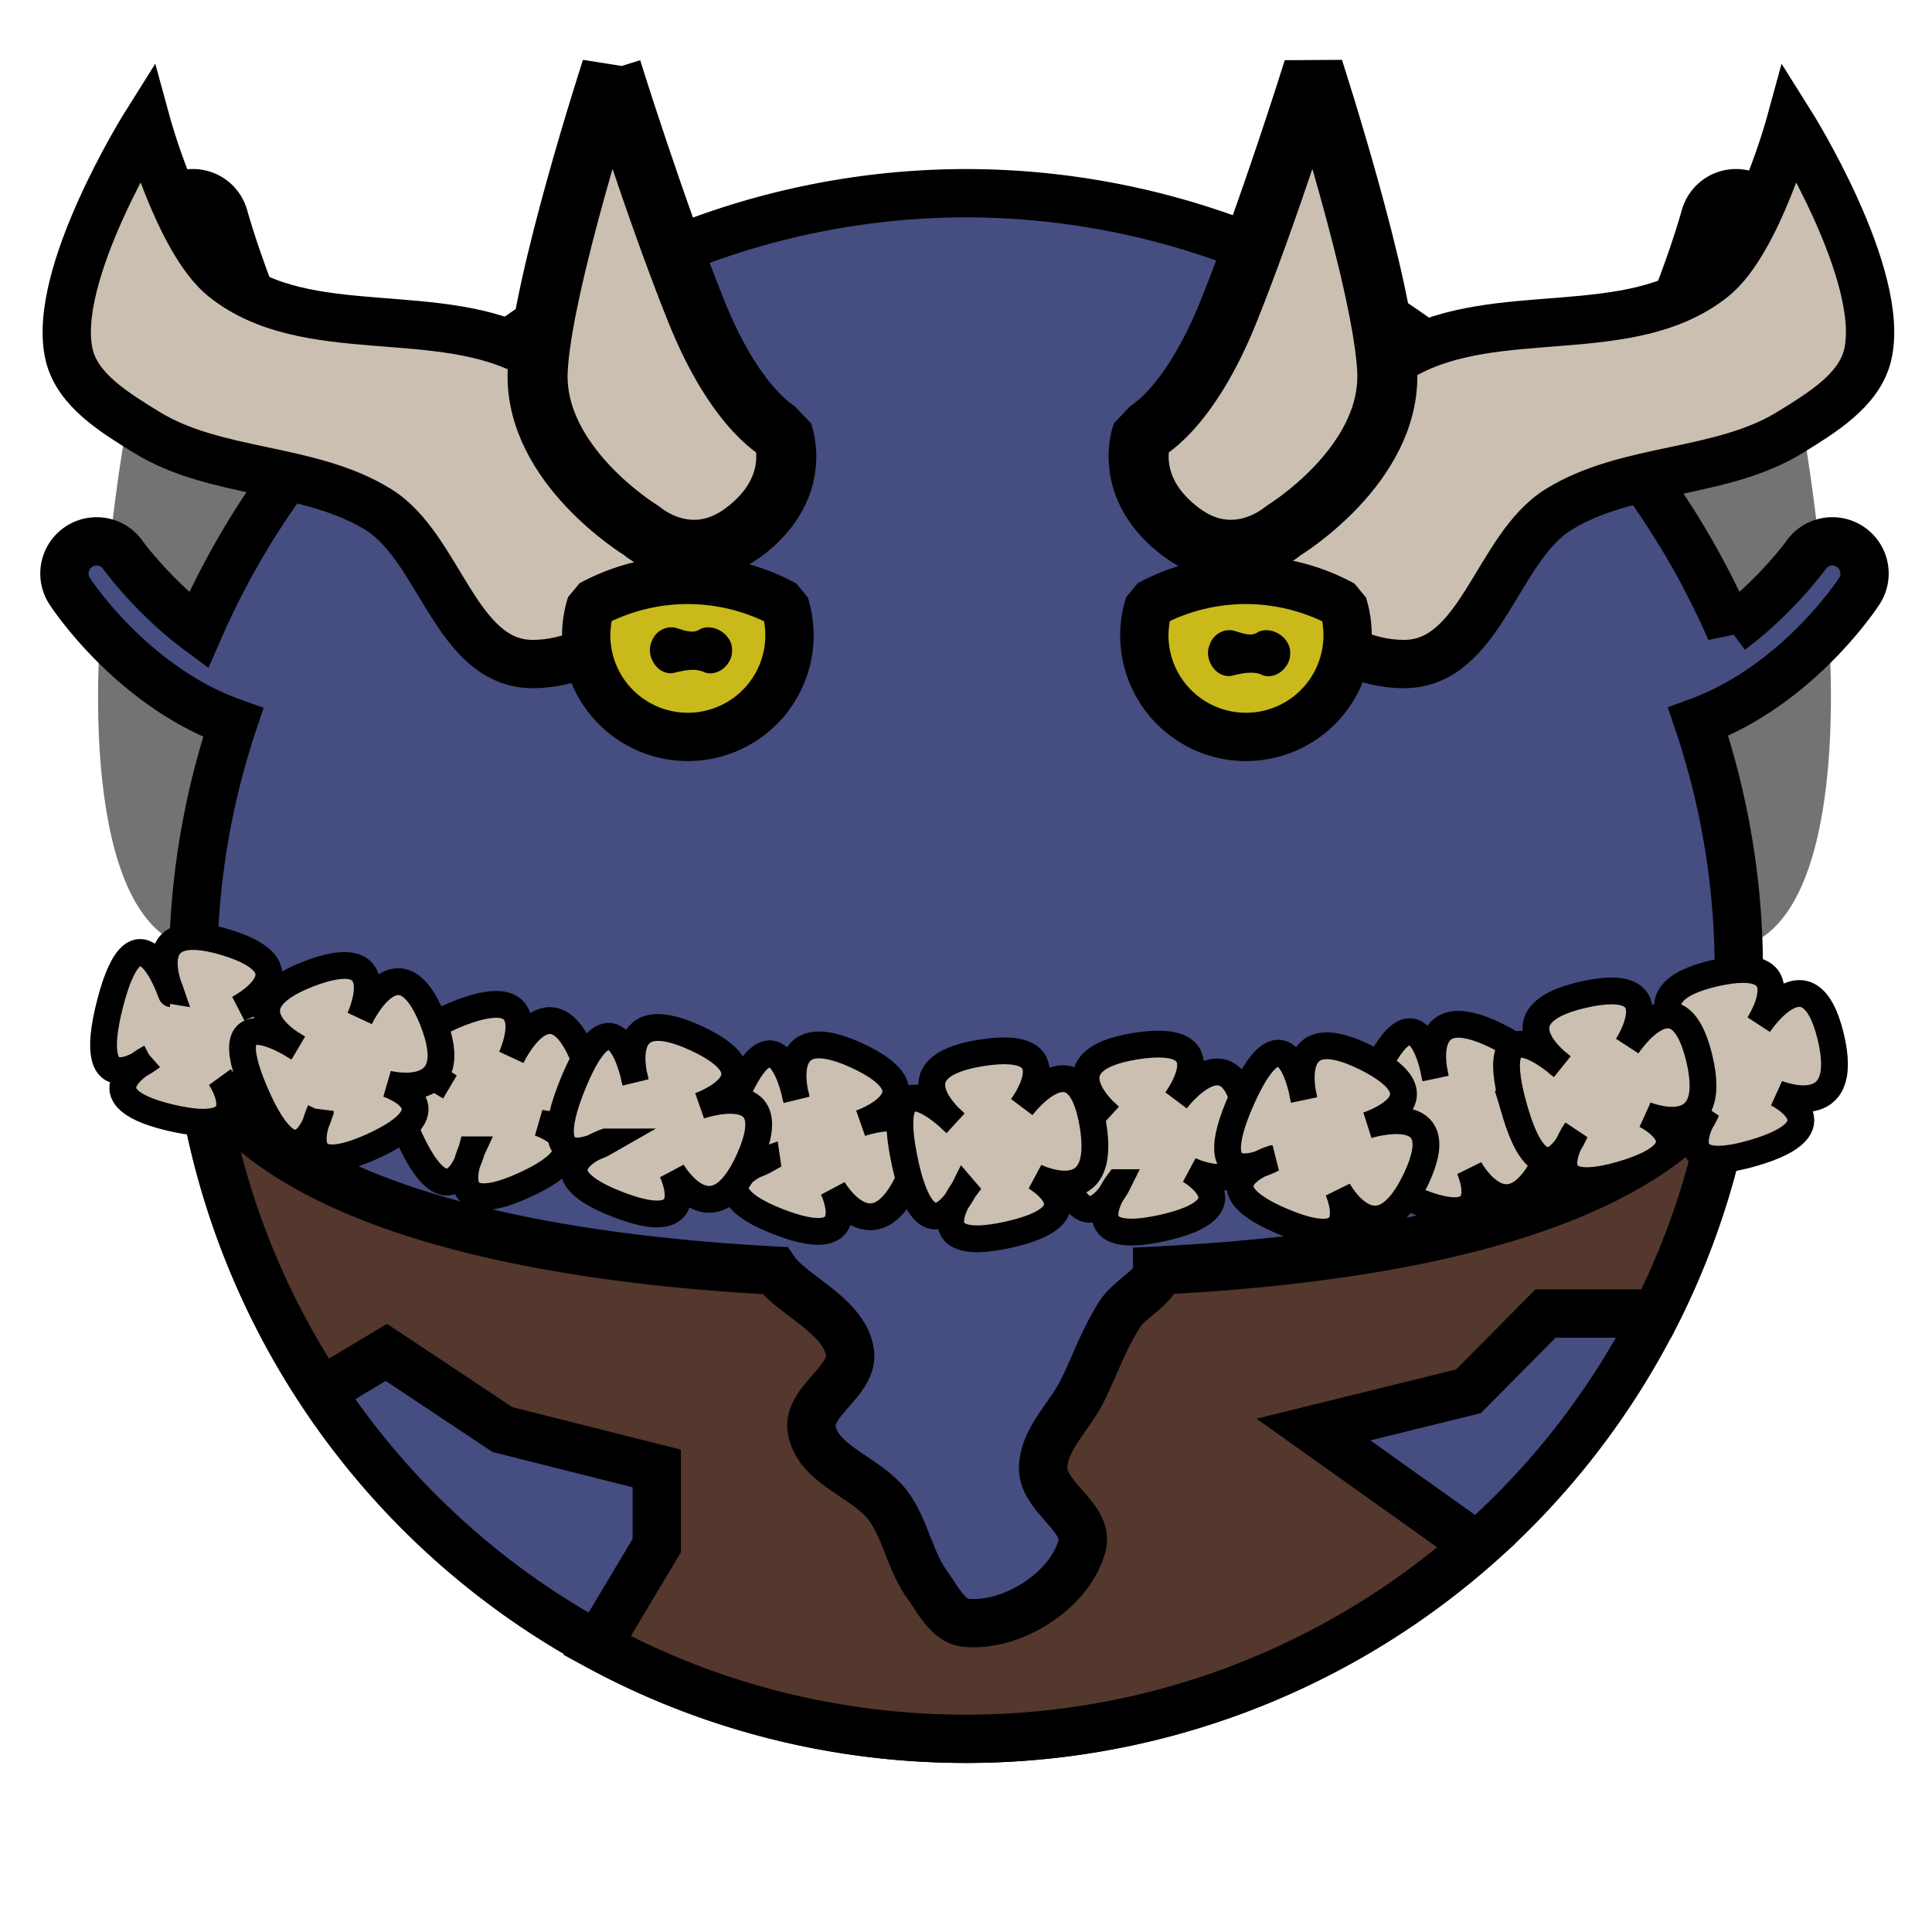
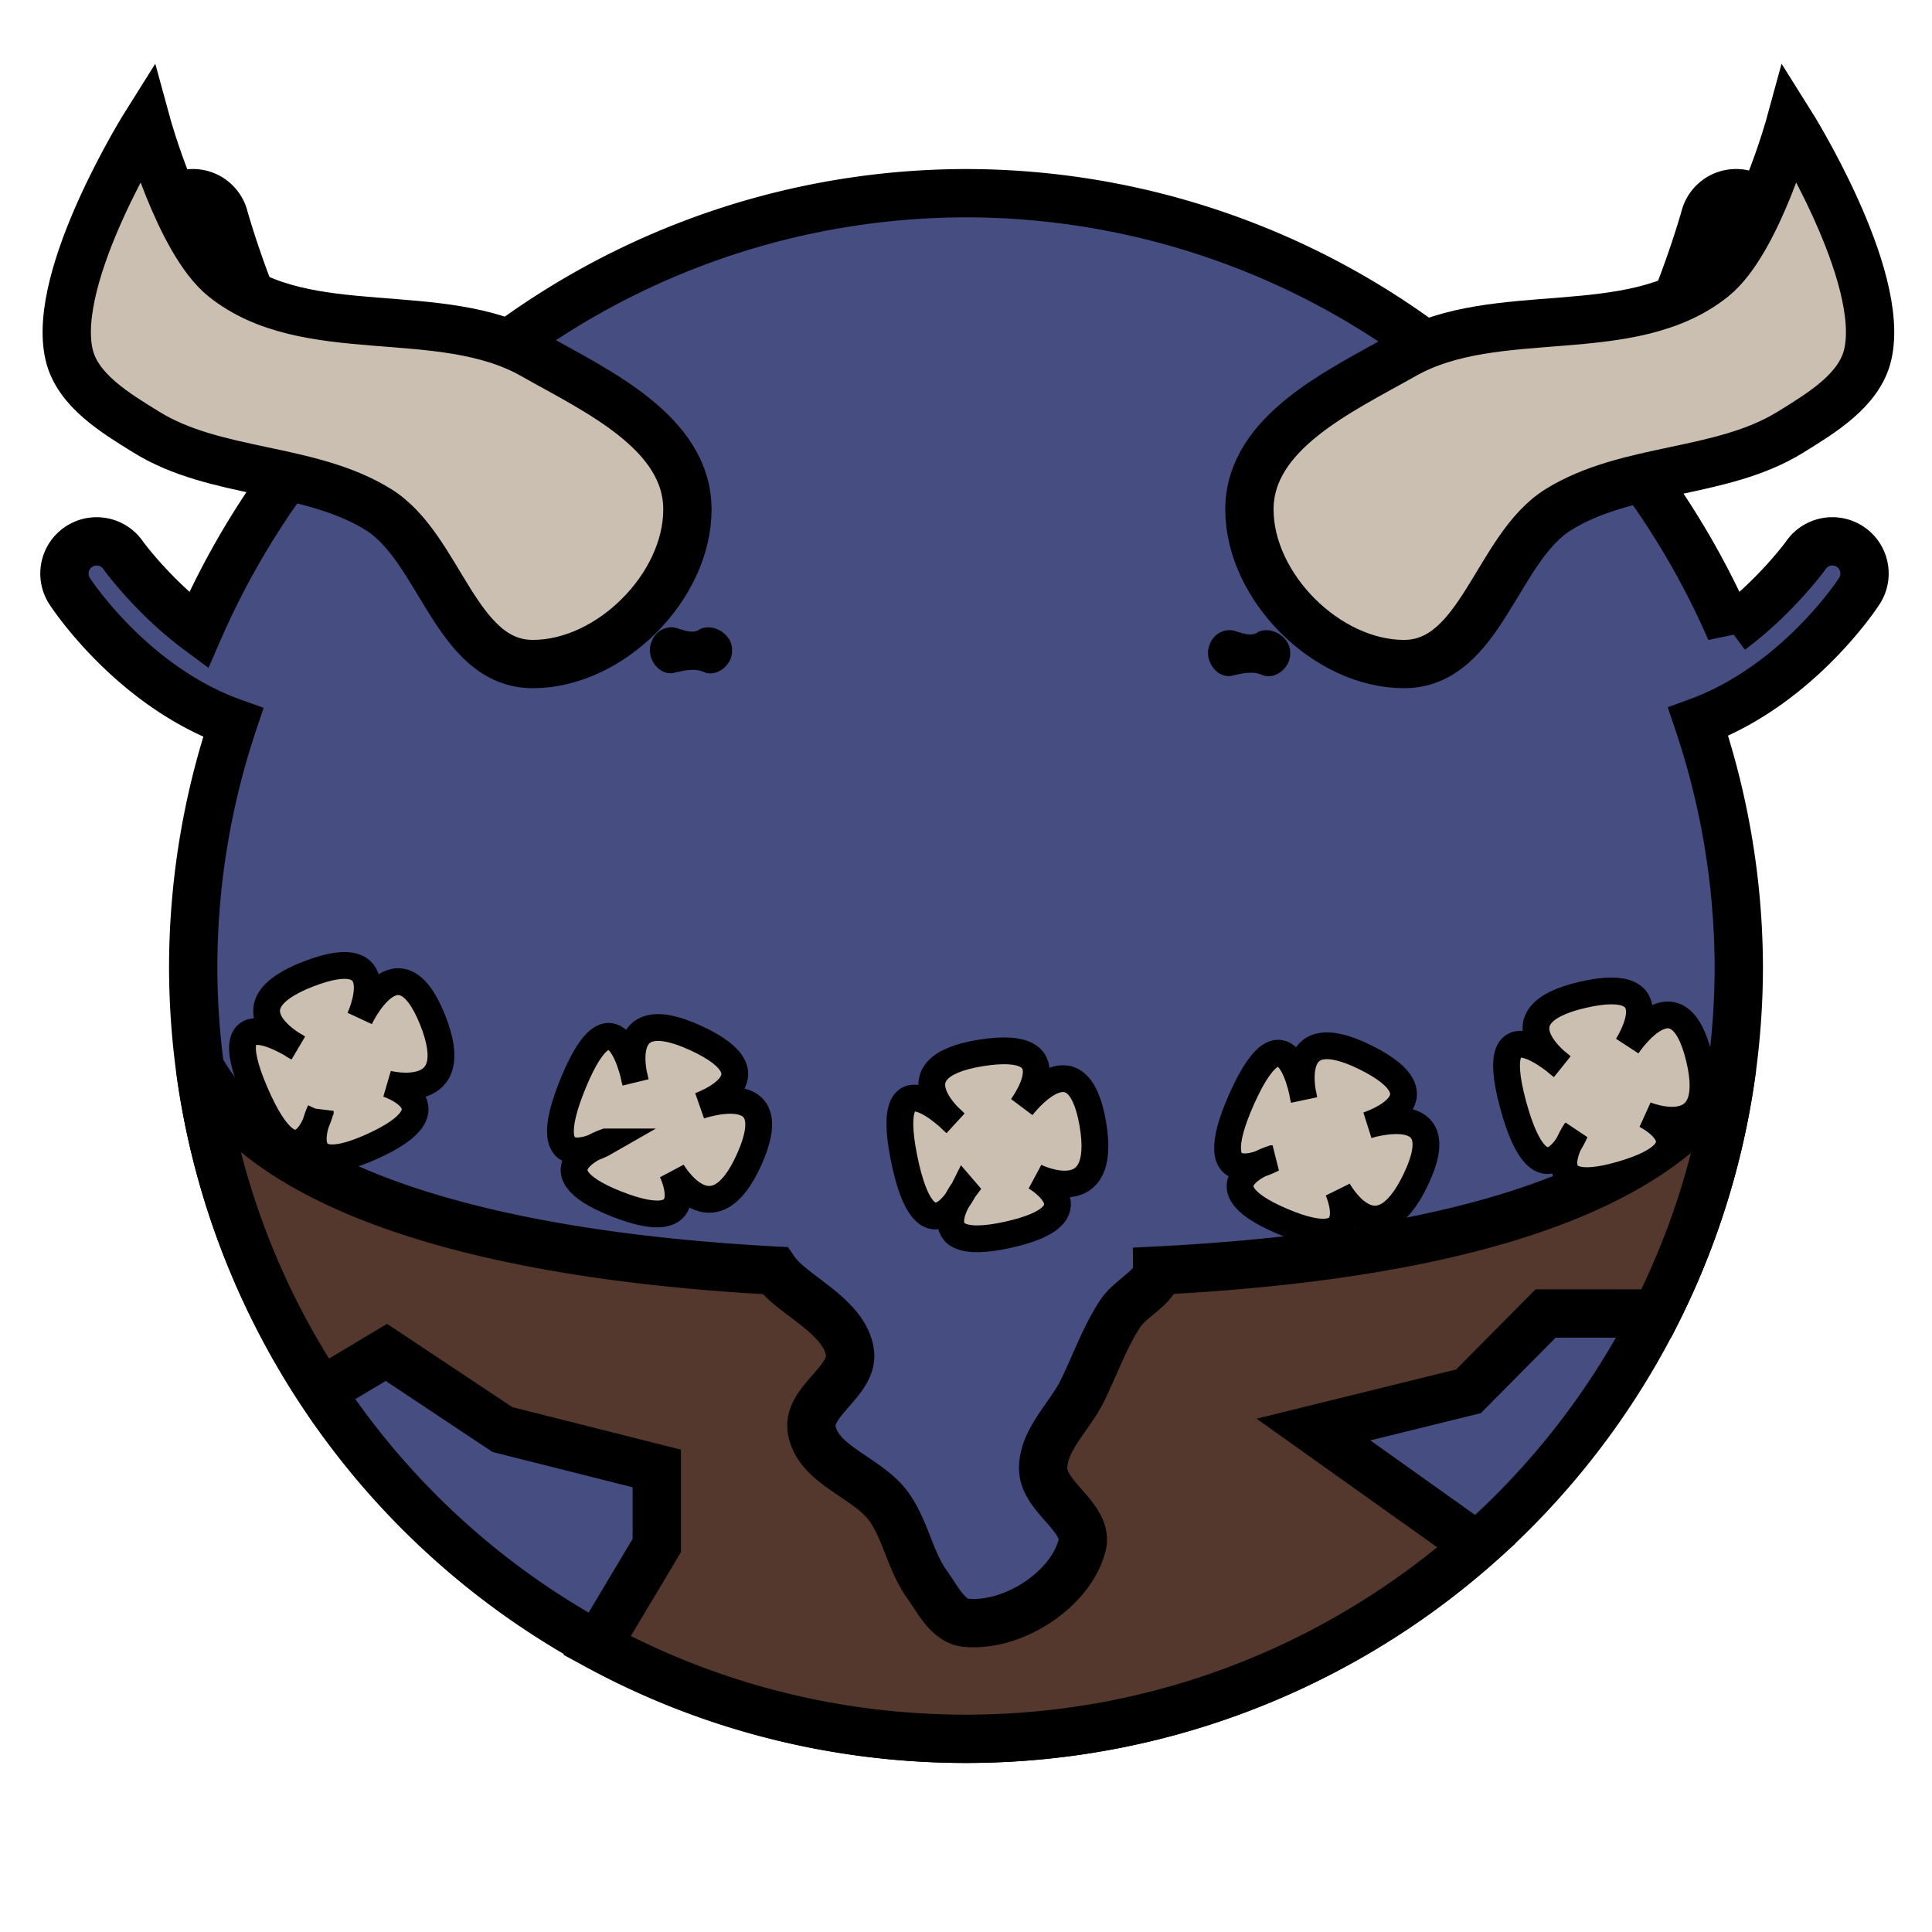
<svg xmlns="http://www.w3.org/2000/svg" viewBox="0 0 90 90">
  <defs>
    <filter id="f1" x="-50%" y="-50%" width="200%" height="200%">
      <feGaussianBlur in="SourceGraphic" stdDeviation="2" result="blur" />
      <feColorMatrix in="blur" type="matrix" values="0 0 0 0 0  0 0 0 0 0  0 0 0 0 0  0 0 0 100 -10" result="goo" />
      <feBlend in="SourceGraphic" in2="goo" />
    </filter>
  </defs>
  <g filter="url(#f1)">
    <svg viewBox="0 0 90 90" data-tags="body+fantasy">
      <g class="ears" fill="#737373">
-         <path d="M80.803 10.575c3.163 5.92 3.476 11.306 4.134 16.255.658 4.948.934 16.456-4.137 17.358l-6.637-20.553zM9.056 10.575C5.893 16.495 5.58 21.881 4.922 26.83c-.657 4.948-.934 16.456 4.137 17.358l6.637-20.553z" data-layer="body-aquatic/ears" />
-       </g>
+         </g>
      <path d="M8.908 9a1.5 1.5 0 0 0-1.361 1.916s.753 2.753 2.15 5.9c.86 1.94 1.934 4.06 3.336 5.838a37.518 37.518 0 0 0-3.787 6.71c-2.087-1.548-3.49-3.47-3.49-3.47a1.5 1.5 0 0 0-1.225-.675 1.5 1.5 0 0 0-1.258 2.36s2.847 4.394 7.59 6.083A36 36 0 0 0 9 45a36 36 0 0 0 36 36 36 36 0 0 0 36-36 36 36 0 0 0-1.893-11.373c4.678-1.717 7.479-6.049 7.479-6.049a1.5 1.5 0 0 0-1.258-2.36 1.5 1.5 0 0 0-1.224.677s-1.403 1.921-3.49 3.468a37.518 37.518 0 0 0-3.788-6.709c1.402-1.778 2.476-3.899 3.336-5.838 1.397-3.147 2.15-5.9 2.15-5.9A1.5 1.5 0 0 0 80.801 9a1.5 1.5 0 0 0-1.381 1.121s-.704 2.556-2 5.477c-1.13 2.547-2.782 5.303-4.461 6.75A36 36 0 0 0 45 9a36 36 0 0 0-28.002 13.424c-1.712-1.422-3.406-4.23-4.559-6.826-1.296-2.921-2-5.477-2-5.477A1.5 1.5 0 0 0 9.06 9a1.5 1.5 0 0 0-.15 0z" fill="#454D81" data-layer="body-aquatic/body" stroke="#000" stroke-width="2.25" />
    </svg>
    <svg viewBox="0 0 90 90" data-tags="hat">
      <defs>
        <linearGradient id="d-9chLw-a">
          <stop offset="0" stop-opacity="0" />
          <stop offset=".289" stop-opacity="0" />
          <stop offset="1" stop-color="gray" />
        </linearGradient>
      </defs>
      <g fill="#CABFB1" stroke="#000" stroke-width="2.25">
        <path d="M6.822 5.734s1.507 5.52 3.6 7.2c3.86 3.096 10.094 1.162 14.4 3.6 2.954 1.672 7.2 3.6 7.2 7.2s-3.6 7.2-7.2 7.2-4.313-5.416-7.2-7.2c-3.228-1.995-7.572-1.605-10.8-3.6-1.444-.893-3.21-1.949-3.6-3.6-.872-3.694 3.6-10.8 3.6-10.8zM83.403 5.734s-1.507 5.52-3.6 7.2c-3.86 3.096-10.095 1.162-14.4 3.6-2.954 1.672-7.2 3.6-7.2 7.2s3.6 7.2 7.2 7.2 4.313-5.416 7.2-7.2c3.228-1.995 7.572-1.605 10.8-3.6 1.443-.893 3.21-1.949 3.6-3.6.872-3.694-3.6-10.8-3.6-10.8z" data-layer="minotaur-horns/hrons" />
      </g>
    </svg>
    <svg viewBox="0 0 90 90" data-tags="eyes">
      <g class="eyes" fill="#CAB91A" stroke="#000" stroke-width="2.25" stroke-linecap="round" stroke-linejoin="bevel">
-         <path d="M32.043 34.328a4.735 4.735 0 0 1-4.736-4.736 4.735 4.735 0 0 1 .228-1.434 9.47 9.47 0 0 1 4.508-1.144 9.47 9.47 0 0 1 4.516 1.158 4.735 4.735 0 0 1 .218 1.42 4.735 4.735 0 0 1-4.734 4.736zM58.043 34.328a4.735 4.735 0 0 1-4.736-4.736 4.735 4.735 0 0 1 .228-1.434 9.47 9.47 0 0 1 4.508-1.144 9.47 9.47 0 0 1 4.516 1.158 4.735 4.735 0 0 1 .218 1.42 4.735 4.735 0 0 1-4.734 4.736z" data-layer="eyes-goat/eyes" />
-       </g>
+         </g>
      <g class="pupil" fill="#000000" color="#000">
        <path style="marker:none" d="M34.103 30.302c.038-.718-.833-1.291-1.477-1.003-.31.236-.695.083-1.023-.014-.51-.2-1.08.097-1.25.61-.287.637.237 1.529.965 1.465.499-.114 1.054-.274 1.54-.024.615.183 1.271-.417 1.245-1.034zM60.102 30.435c.038-.719-.833-1.291-1.477-1.004-.31.237-.695.084-1.023-.013-.51-.2-1.08.097-1.25.61-.287.637.237 1.529.965 1.465.5-.114 1.054-.274 1.54-.024.615.183 1.271-.417 1.245-1.034z" data-layer="eyes-goat/pupil" overflow="visible" />
      </g>
    </svg>
    <svg viewBox="0 0 90 90" data-tags="hat">
      <defs>
        <linearGradient id="d-_HV6G-a">
          <stop offset="0" stop-opacity="0" />
          <stop offset=".289" stop-opacity="0" />
          <stop offset="1" stop-color="gray" />
        </linearGradient>
      </defs>
      <g class="hrons" fill="#CABFB1" stroke="#000" stroke-width="2.796" stroke-linejoin="bevel">
-         <path d="M61.183 3.22s3.277 10.08 3.44 14.087c.176 4.378-4.838 7.413-4.838 7.413s-2.215 1.95-4.737.086C52.24 22.73 53.2 20.212 53.2 20.212s2.107-.91 4.04-5.722c1.937-4.824 3.943-11.27 3.943-11.27zM28.487 3.22s-3.277 10.08-3.44 14.087c-.176 4.378 4.838 7.413 4.838 7.413s2.215 1.95 4.737.086c2.808-2.076 1.848-4.594 1.848-4.594s-2.107-.91-4.04-5.722c-1.937-4.824-3.943-11.27-3.943-11.27z" data-layer="horns-big-oni/hrons" />
-       </g>
+         </g>
    </svg>
    <svg viewBox="0 0 90 90" data-tags="clothing">
      <defs>
        <linearGradient id="d-dqBXa-a">
          <stop offset="0" />
          <stop offset="1" stop-opacity="0" />
        </linearGradient>
      </defs>
      <path d="M9.313 49.719a35.747 35.747 0 0 0 5.656 15.094L18 63l5.406 3.594 7.188 1.812V72l-2.782 4.656C32.916 79.434 38.78 81 45 81c9.116 0 17.44-3.412 23.781-9l-7.594-5.406 7.22-1.781L72 61.188h5.156a35.778 35.778 0 0 0 3.531-11.47C77.4 55.8 66.9 58.534 53.907 59.189c.006.721-1.235 1.266-1.72 2-.741 1.123-1.18 2.42-1.78 3.625-.599 1.2-1.813 2.252-1.813 3.593 0 1.342 2.155 2.297 1.812 3.594-.553 2.092-3.252 3.8-5.406 3.594-.843-.08-1.317-1.095-1.813-1.781-.788-1.092-.997-2.53-1.78-3.625-.987-1.378-3.32-1.922-3.594-3.594-.217-1.32 1.969-2.27 1.78-3.594-.242-1.708-2.715-2.67-3.5-3.812-12.534-.666-23.493-3.388-26.78-9.47z" fill="#54372D" data-layer="ragged-shirt/shirt" stroke="#000" stroke-width="2.25" stroke-linecap="round" />
    </svg>
    <svg viewBox="0 0 90 90" data-tags="collar">
      <defs>
        <linearGradient id="d-WbqEO-a">
          <stop offset="0" />
          <stop offset="1" stop-opacity="0" />
        </linearGradient>
      </defs>
      <g class="flowers-1" fill="#CABFB1" stroke="#000" stroke-width="1.248">
-         <path d="M7.009 49.265s-3.175 2.475-1.873-2.548c1.302-5.023 2.85-.423 2.85-.423S6.3 42.63 10.49 43.89c4.19 1.26.612 3.1.612 3.1s3.81-1.969 2.645 2.118c-1.166 4.087-3.494 1.084-3.494 1.084s1.968 2.9-2.351 1.864c-4.319-1.036-.894-2.79-.894-2.79zM21.98 53.563s-.992 3.901-3.042-.866c-2.049-4.767 1.994-2.08 1.994-2.08s-3.577-1.864.506-3.436c4.083-1.573 2.382 2.074 2.382 2.074s1.805-3.89 3.389.053c1.584 3.944-2.097 2.997-2.097 2.997s3.333 1.087-.715 2.914c-4.048 1.828-2.417-1.656-2.417-1.656zM35.72 54.01s-3.489 2.008-1.5-2.785c1.988-4.793 2.88-.022 2.88-.022s-1.158-3.863 2.816-2.033c3.975 1.83.175 3.154.175 3.154s4.047-1.42 2.325 2.466c-1.723 3.885-3.61.587-3.61.587s1.544 3.146-2.588 1.52c-4.133-1.628-.498-2.888-.498-2.888zM52.094 55.093s-1.78 3.61-2.797-1.478c-1.017-5.088 2.381-1.622 2.381-1.622s-3.114-2.564 1.207-3.257c4.32-.693 1.9 2.523 1.9 2.523s2.572-3.433 3.305.754c.733 4.186-2.672 2.498-2.672 2.498s3.035 1.753-1.303 2.702c-4.34.95-2.021-2.12-2.021-2.12zM65.407 52.976s-3.545 1.906-1.419-2.827c2.127-4.733 2.88.062 2.88.062s-1.045-3.895 2.874-1.95c3.92 1.944.083 3.157.083 3.157s4.087-1.301 2.252 2.532c-1.834 3.834-3.625.483-3.625.483s1.453 3.19-2.631 1.443c-4.084-1.746-.414-2.9-.414-2.9zM79.497 51.735s-1.535 3.721-2.889-1.288c-1.353-5.01 2.268-1.777 2.268-1.777s-3.277-2.352.988-3.33c4.265-.978 2.064 2.391 2.064 2.391s2.339-3.596 3.348.533c1.009 4.128-2.5 2.67-2.5 2.67s3.144 1.547-1.122 2.783-2.157-1.982-2.157-1.982z" data-layer="collar-flowers/flowers-1" />
-       </g>
+         </g>
      <g class="flowers-2" fill="#CABFB1" stroke="#000" stroke-width="1.248">
        <path d="M14.918 51.75s-.993 3.902-3.042-.865c-2.05-4.767 1.993-2.08 1.993-2.08s-3.577-1.864.506-3.437c4.083-1.572 2.382 2.075 2.382 2.075s1.805-3.891 3.39.053c1.583 3.944-2.097 2.997-2.097 2.997s3.332 1.086-.716 2.914-2.416-1.656-2.416-1.656zM28.22 53.197s-3.489 2.009-1.5-2.784c1.988-4.793 2.88-.022 2.88-.022s-1.158-3.864 2.816-2.033c3.975 1.83.175 3.154.175 3.154s4.047-1.42 2.325 2.466c-1.723 3.885-3.61.587-3.61.587s1.544 3.146-2.588 1.52c-4.133-1.628-.498-2.888-.498-2.888zM44.906 55.405s-1.779 3.61-2.796-1.477c-1.018-5.089 2.38-1.623 2.38-1.623s-3.113-2.564 1.207-3.256c4.32-.693 1.901 2.522 1.901 2.522s2.572-3.432 3.304.754c.733 4.186-2.671 2.498-2.671 2.498s3.035 1.753-1.304 2.703-2.02-2.12-2.02-2.12zM59.282 53.976s-3.545 1.906-1.419-2.827c2.127-4.733 2.88.062 2.88.062s-1.045-3.896 2.874-1.95c3.92 1.944.083 3.157.083 3.157s4.087-1.301 2.252 2.532c-1.834 3.834-3.625.483-3.625.483s1.453 3.19-2.631 1.443c-4.084-1.746-.414-2.9-.414-2.9zM73.372 52.735s-1.535 3.721-2.889-1.288c-1.353-5.01 2.268-1.777 2.268-1.777s-3.277-2.352.988-3.33c4.265-.978 2.064 2.39 2.064 2.39s2.339-3.595 3.348.534c1.009 4.128-2.5 2.67-2.5 2.67s3.144 1.547-1.122 2.783-2.157-1.982-2.157-1.982z" data-layer="collar-flowers/flowers-2" />
      </g>
    </svg>
  </g>
</svg>